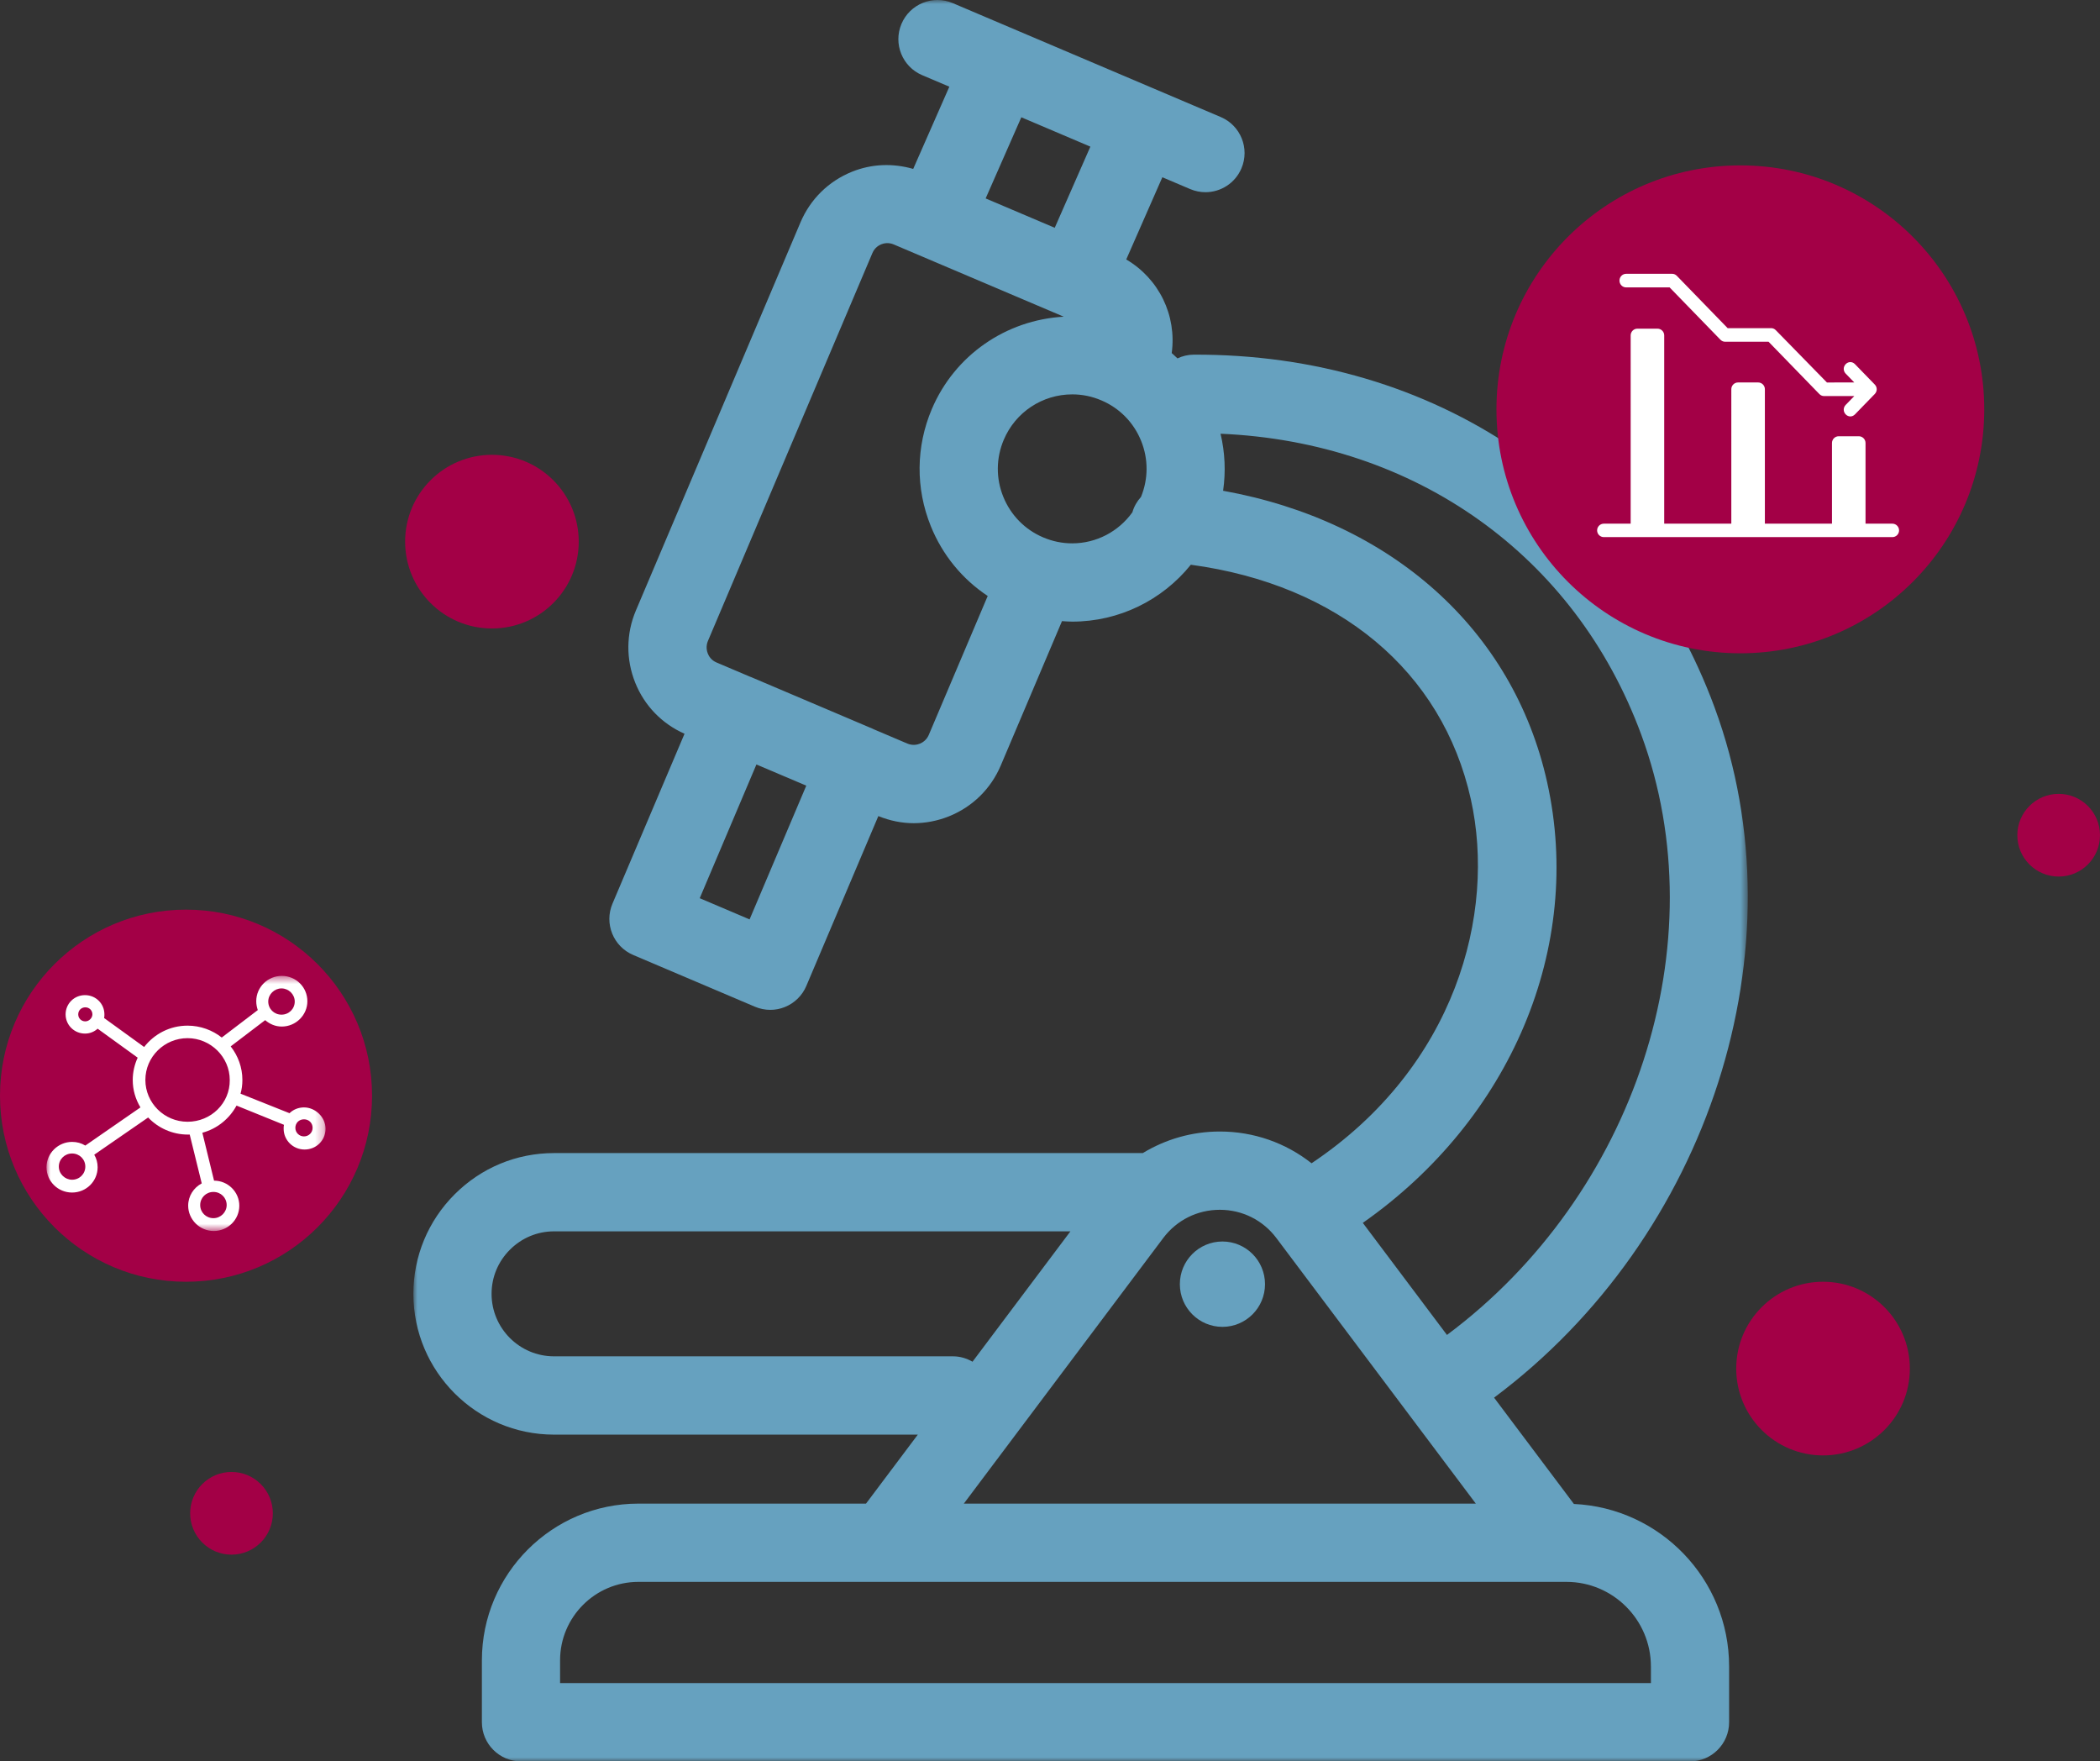
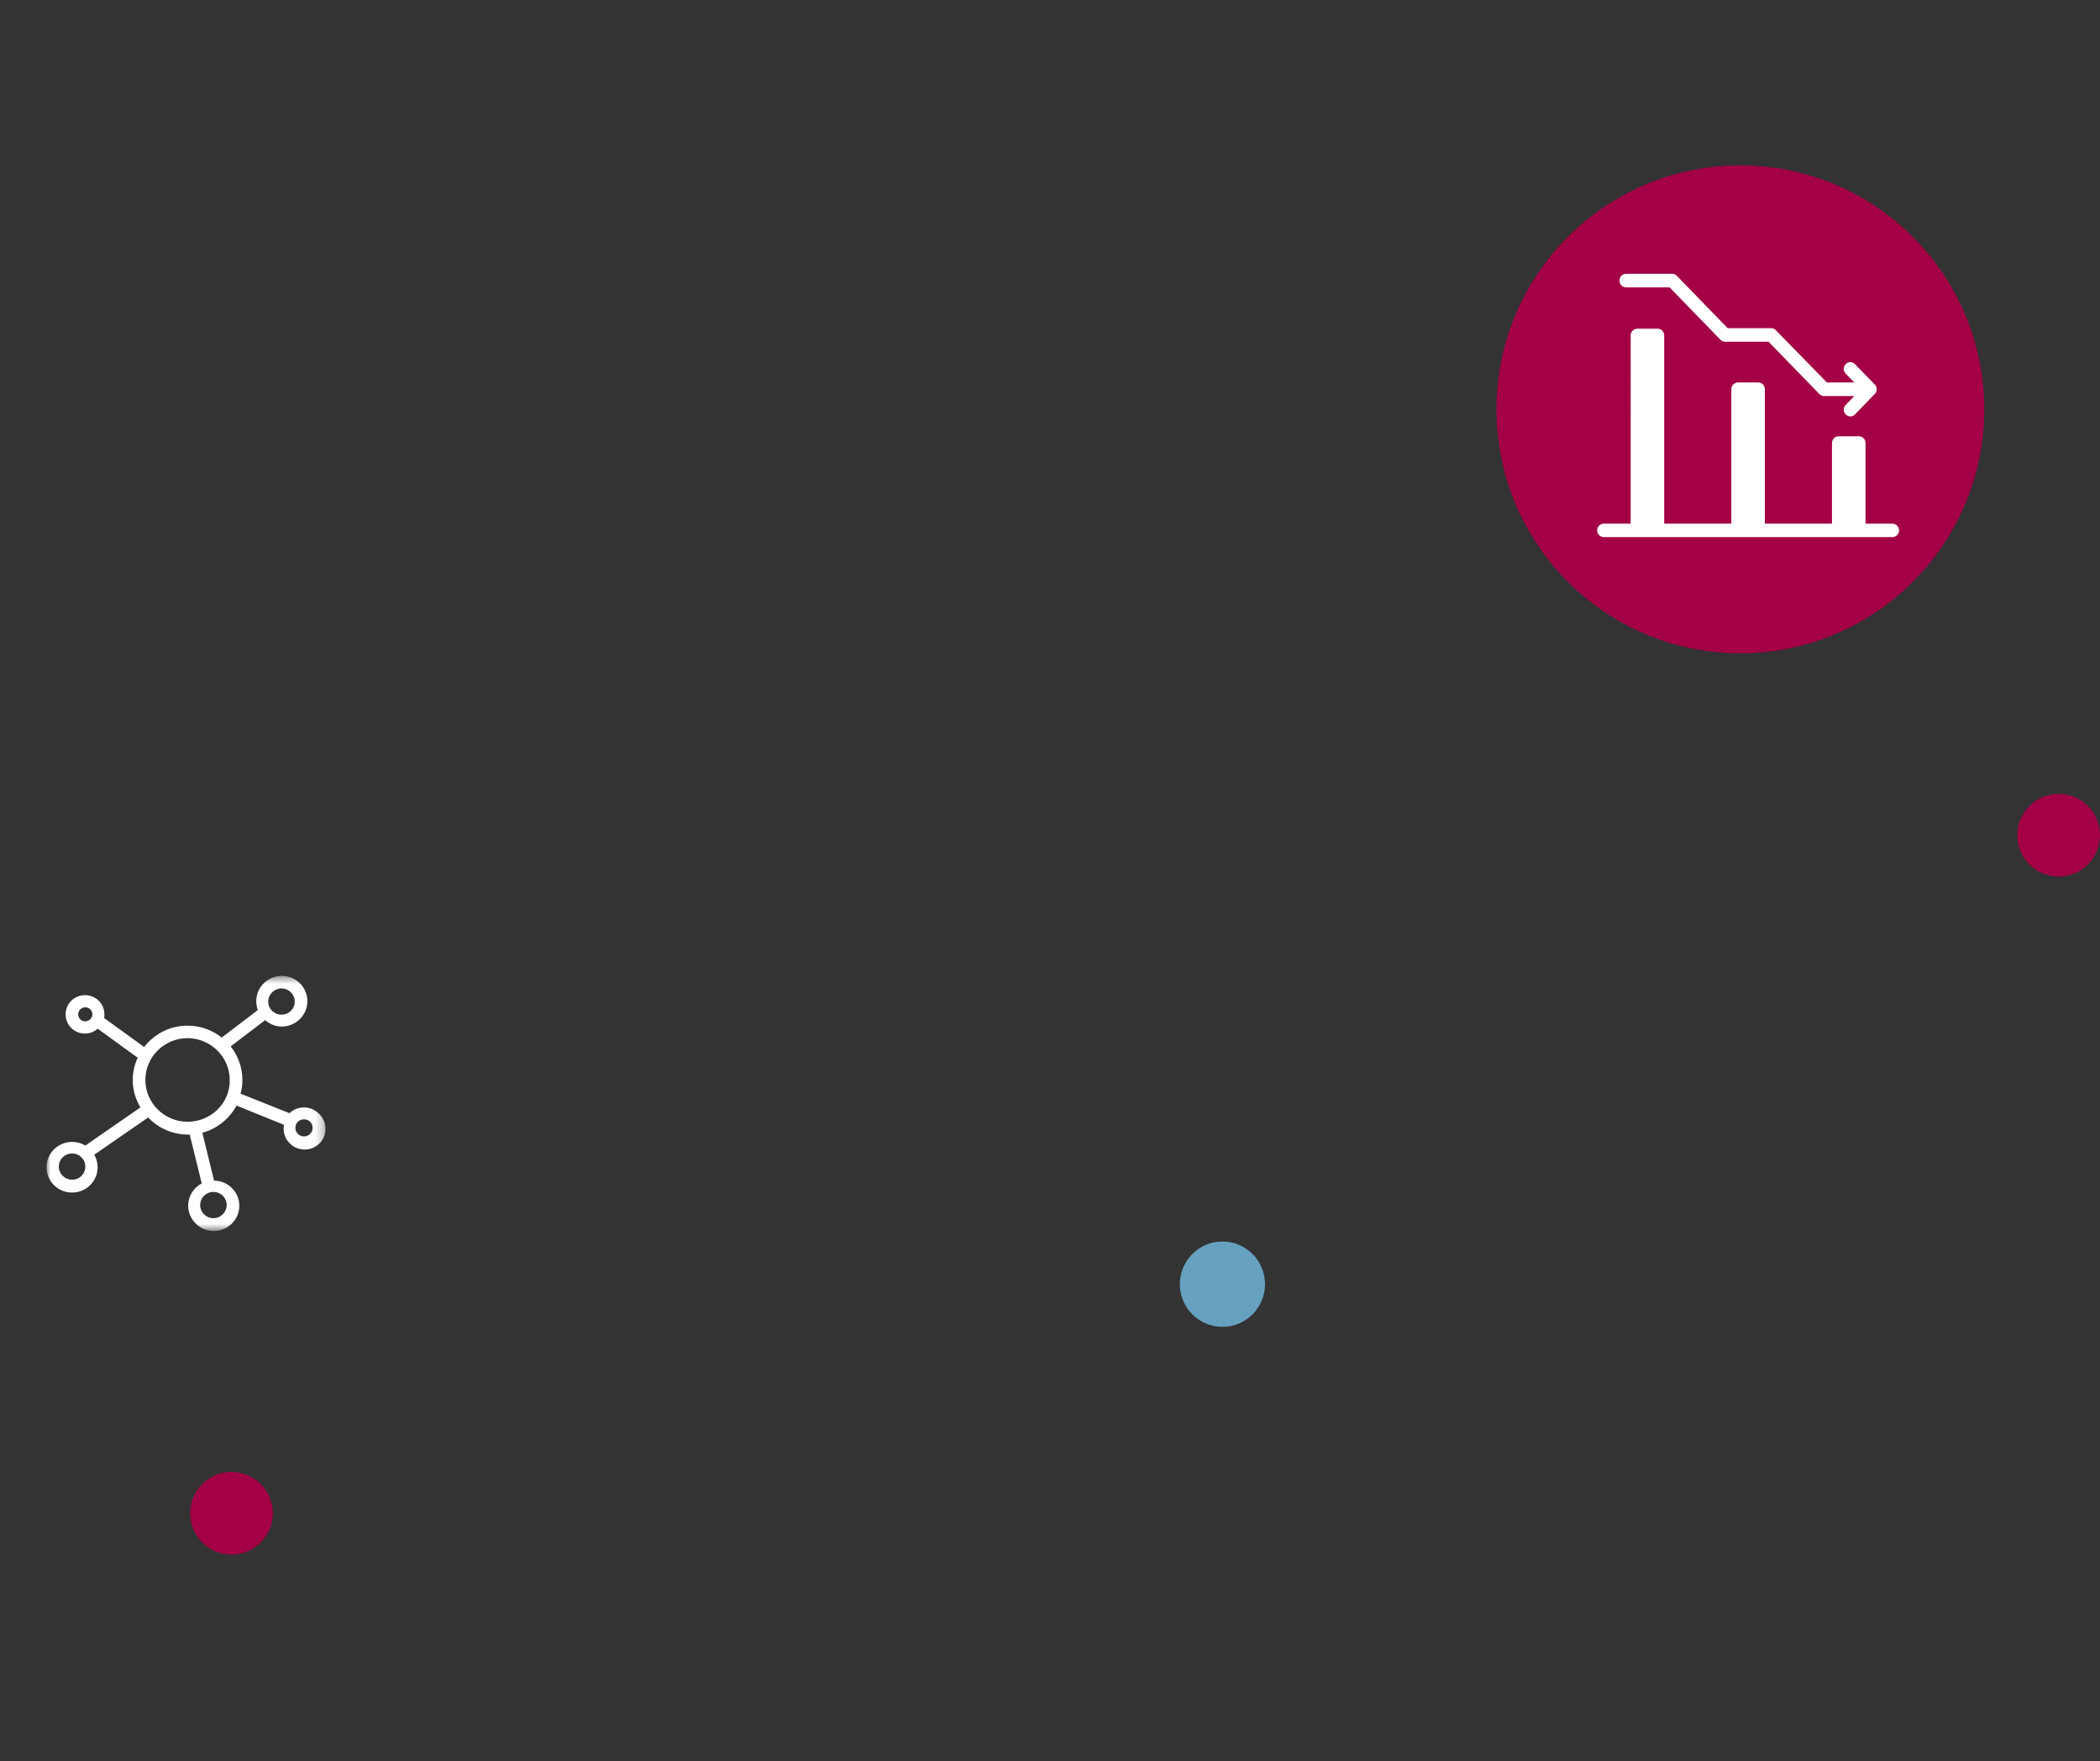
<svg xmlns="http://www.w3.org/2000/svg" xmlns:xlink="http://www.w3.org/1999/xlink" width="254" height="213" viewBox="0 0 254 213">
  <rect x="0" y="0" width="254" height="213" fill="#333333" stroke="none" />
  <defs>
-     <path id="6erkctu9za" d="M0 -0.002L161.4 -0.002 161.4 213 0 213z" />
-     <path id="wtht2tyz9c" d="M0 0.514L33.75 0.514 33.75 31.361 0 31.361z" />
+     <path id="wtht2tyz9c" d="M0 0.514L33.75 0.514 33.75 31.361 0 31.361" />
  </defs>
  <g fill="none" fill-rule="evenodd">
    <g>
      <g>
        <g>
          <g transform="translate(-893 -411) translate(893 411) translate(50)">
            <mask id="i76cdlek2b" fill="#fff">
              <use xlink:href="#6erkctu9za" />
            </mask>
            <path fill="#66A1BF" d="M125.013 161.43l-10.179-13.551c17.852-12.506 26.75-33.309 22.293-53.3-4.122-18.498-18.904-31.58-39.19-35.232.334-2.294.23-4.623-.309-6.897 23.555 1.001 42.89 14.7 50.886 36.39 9.32 25.26-.785 55.678-23.5 72.59zm24.67 40.087v2.016H17.743v-2.76c0-5.227 4.252-9.48 9.472-9.48h112.25c5.631 0 10.216 4.587 10.216 10.224zm-58.99-51.8c1.634-2.172 4.126-3.42 6.848-3.42 2.714 0 5.213 1.248 6.842 3.42l24.12 32.11H66.578l24.115-32.11zm-25.425 14.3H17.007c-4.162 0-7.55-3.389-7.55-7.557 0-2.011.787-3.905 2.218-5.334 1.43-1.432 3.326-2.222 5.332-2.222H79.47L67.628 164.67c-.696-.402-1.495-.653-2.36-.653zm14.416-98.311c-1.208 0-2.388-.242-3.509-.72-2.21-.94-3.925-2.686-4.826-4.915-.903-2.23-.88-4.677.06-6.892 1.411-3.335 4.665-5.488 8.285-5.488 1.203 0 2.383.241 3.506.72 2.216.939 3.927 2.683 4.826 4.915.882 2.189.87 4.586-.019 6.766-.475.525-.842 1.148-1.043 1.858-1.664 2.32-4.343 3.756-7.28 3.756zM62.341 88.868c-.28.656-.795.945-1.08 1.06-.285.119-.862.266-1.517-.011l-4.083-1.735c-.03-.014-.054-.035-.088-.047l-14.735-6.26c-.028-.012-.059-.017-.09-.029l-4.1-1.741c-.638-.273-.924-.786-1.035-1.07-.114-.287-.265-.864.011-1.522l19.9-46.921c.276-.649.787-.935 1.069-1.049.281-.111.844-.26 1.494.012l20.576 8.742c-6.997.393-13.197 4.663-15.96 11.18-1.925 4.542-1.97 9.564-.124 14.139 1.412 3.5 3.81 6.411 6.886 8.454L62.34 88.868zm-21.676 22.313l-6.031-2.563 6.857-16.171 6.031 2.56-6.857 16.174zm28.552-87.185l4.315-9.813 8.351 3.55-4.31 9.813-8.356-3.55zm88.173 61.568c-9.774-26.513-33.887-42.808-63.02-42.675-.7.004-1.357.17-1.953.45-.232-.218-.457-.436-.695-.642.62-4.558-1.535-8.984-5.5-11.32l4.367-9.942 3.367 1.43c.603.255 1.232.378 1.847.378 1.84 0 3.589-1.084 4.353-2.885 1.024-2.407-.1-5.185-2.504-6.205l-3.254-1.382L68.633 1.82 65.235.376c-2.398-1.022-5.178.102-6.198 2.509-1.021 2.407.1 5.185 2.504 6.205l3.285 1.394-4.372 9.943c-2.433-.703-5.006-.625-7.396.338-2.833 1.14-5.048 3.318-6.24 6.132l-19.9 46.92c-1.194 2.81-1.22 5.918-.08 8.754 1.118 2.78 3.237 4.953 5.958 6.16l-8.715 20.545c-1.021 2.407.1 5.183 2.506 6.206l14.733 6.262c.592.25 1.223.376 1.852.376.6 0 1.203-.114 1.768-.346 1.164-.47 2.095-1.384 2.585-2.539l8.713-20.547c1.38.558 2.823.859 4.277.859 1.447 0 2.904-.282 4.29-.84 2.832-1.146 5.05-3.326 6.242-6.14l7.405-17.456c.407.028.818.061 1.234.061 5.678 0 10.903-2.6 14.348-6.88 17.84 2.407 30.41 12.84 33.866 28.348 3.081 13.831-1.825 32.372-19.263 44.032-3.126-2.466-6.985-3.84-11.094-3.84-3.362 0-6.554.93-9.318 2.607H17.007c-4.536 0-8.801 1.773-12.02 4.992C1.773 147.649 0 151.923 0 156.463c0 9.386 7.63 17.023 17.008 17.023h44.005l-6.268 8.343H27.216c-10.436 0-18.93 8.498-18.93 18.947v7.49c0 2.613 2.119 4.734 4.73 4.734H154.41c2.608 0 4.729-2.12 4.729-4.733v-6.75c0-10.553-8.344-19.168-18.772-19.646l-9.656-12.856c25.955-19.373 37.41-54.345 26.678-83.45z" mask="url(#i76cdlek2b)" />
          </g>
          <path fill="#66A1BF" d="M97.856 150.132c2.845 0 5.15 2.31 5.15 5.16s-2.305 5.162-5.15 5.162c-2.846 0-5.15-2.313-5.15-5.162 0-2.85 2.304-5.16 5.15-5.16" transform="translate(-893 -411) translate(893 411) translate(50)" />
        </g>
        <g fill="#A30046" transform="translate(-893 -411) translate(893 411) translate(49 55)">
-           <circle cx="10.5" cy="10.5" r="10.5" />
-         </g>
+           </g>
        <g fill="#A30046" transform="translate(-893 -411) translate(893 411) translate(210 155)">
-           <circle cx="10.5" cy="10.5" r="10.5" />
-         </g>
+           </g>
        <g fill="#A30046" transform="translate(-893 -411) translate(893 411) translate(244 96)">
          <circle cx="5" cy="5" r="5" />
        </g>
        <g fill="#A30046" transform="translate(-893 -411) translate(893 411) translate(23 178)">
          <circle cx="5" cy="5" r="5" />
        </g>
        <g transform="translate(-893 -411) translate(893 411) translate(181 20)">
          <circle cx="29.5" cy="29.5" r="29.5" fill="#A30046" />
          <path fill="#FFF" d="M15.678 14.754h5.265l6.143 6.324c.16.164.359.246.558.246h5.266l6.142 6.324c.16.164.36.247.559.247h3.67l-1.038 1.067c-.319.329-.319.822 0 1.15.16.164.36.246.559.246.2 0 .399-.082.558-.246l2.394-2.464c.319-.328.319-.821 0-1.15l-2.394-2.464c-.319-.328-.797-.328-1.117 0-.319.329-.319.822 0 1.15l1.038 1.068H39.97l-6.183-6.324c-.16-.164-.359-.246-.558-.246h-5.266l-6.142-6.324c-.16-.165-.36-.247-.559-.247h-5.584c-.439 0-.798.37-.798.821 0 .452.36.822.798.822m33.02 29.385c0 .447-.365.813-.811.813h-34.9c-.447 0-.812-.366-.812-.813 0-.447.365-.813.811-.813h3.247V20.558c0-.447.365-.813.811-.813h2.435c.447 0 .812.366.812.813v22.768h8.116V27.063c0-.447.366-.813.812-.813h2.435c.446 0 .812.366.812.813v16.263h8.116v-9.758c0-.447.365-.813.812-.813h2.435c.446 0 .811.366.811.813v9.758h3.247c.446 0 .811.366.811.813" />
        </g>
        <g transform="translate(-893 -411) translate(893 411) translate(0 110)">
-           <circle cx="22.5" cy="22.5" r="22.5" fill="#A30046" />
          <g transform="translate(5.625 7.5)">
            <mask id="t4dd5xc91d" fill="#fff">
              <use xlink:href="#wtht2tyz9c" />
            </mask>
            <path fill="#FFF" d="M31.142 19.923c-.558 0-1.043-.443-1.043-1.034 0-.59.447-1.033 1.043-1.033.596 0 1.043.443 1.043 1.033 0 .59-.484 1.034-1.043 1.034m-14.08-1.772c-2.832 0-5.104-2.287-5.104-5.054 0-2.805 2.31-5.055 5.103-5.055 2.794 0 5.103 2.287 5.103 5.055.038 2.804-2.271 5.054-5.103 5.054M28.423 2.027c.857 0 1.602.701 1.602 1.587 0 .885-.708 1.586-1.602 1.586-.894 0-1.602-.7-1.602-1.586 0-.886.745-1.587 1.602-1.587m-6.631 26.198c0 .848-.707 1.586-1.601 1.586-.895 0-1.602-.701-1.602-1.586 0-.886.707-1.587 1.602-1.587.894 0 1.601.701 1.601 1.587m-18.7-3.063c-.857 0-1.602-.701-1.602-1.587 0-.885.708-1.586 1.602-1.586.894 0 1.602.7 1.602 1.586 0 .886-.708 1.587-1.602 1.587m1.602-19.15c-.484 0-.857-.369-.857-.848 0-.48.373-.85.857-.85s.857.37.857.85c0 .442-.41.848-.857.848m26.448 10.405c-.67 0-1.303.258-1.75.701l-5.924-2.361c.15-.517.224-1.07.224-1.66 0-1.514-.521-2.915-1.416-4.06l4.172-3.173c.56.48 1.23.775 2.012.775 1.677 0 3.092-1.365 3.092-3.062 0-1.697-1.378-3.063-3.092-3.063-1.714 0-3.092 1.366-3.092 3.063 0 .369.075.738.187 1.07l-4.359 3.32c-1.117-.885-2.57-1.438-4.135-1.438-2.123 0-4.023.996-5.252 2.583L6.966 5.606c.038-.147.038-.295.038-.442 0-1.292-1.044-2.325-2.348-2.325-1.303 0-2.346 1.033-2.346 2.325 0 1.291 1.043 2.324 2.346 2.324.597 0 1.118-.221 1.528-.59l4.843 3.505c-.373.811-.597 1.734-.597 2.694 0 1.217.336 2.324.932 3.32L4.694 21.03c-.484-.296-1.006-.443-1.602-.443C1.416 20.587 0 21.952 0 23.649c0 1.697 1.379 3.062 3.092 3.062 1.714 0 3.092-1.365 3.092-3.062 0-.553-.149-1.07-.41-1.513l6.519-4.501c1.192 1.254 2.906 2.066 4.806 2.066h.223l1.453 5.903c-.969.517-1.64 1.514-1.64 2.694 0 1.66 1.38 3.063 3.092 3.063 1.714 0 3.093-1.365 3.093-3.063 0-1.66-1.379-3.025-3.055-3.025L18.85 19.48c1.788-.48 3.278-1.698 4.134-3.284l5.737 2.324c-.038.148-.038.296-.038.48 0 1.365 1.118 2.51 2.534 2.51 1.415 0 2.533-1.108 2.533-2.51 0-1.402-1.23-2.583-2.608-2.583" mask="url(#t4dd5xc91d)" />
          </g>
        </g>
      </g>
    </g>
  </g>
</svg>